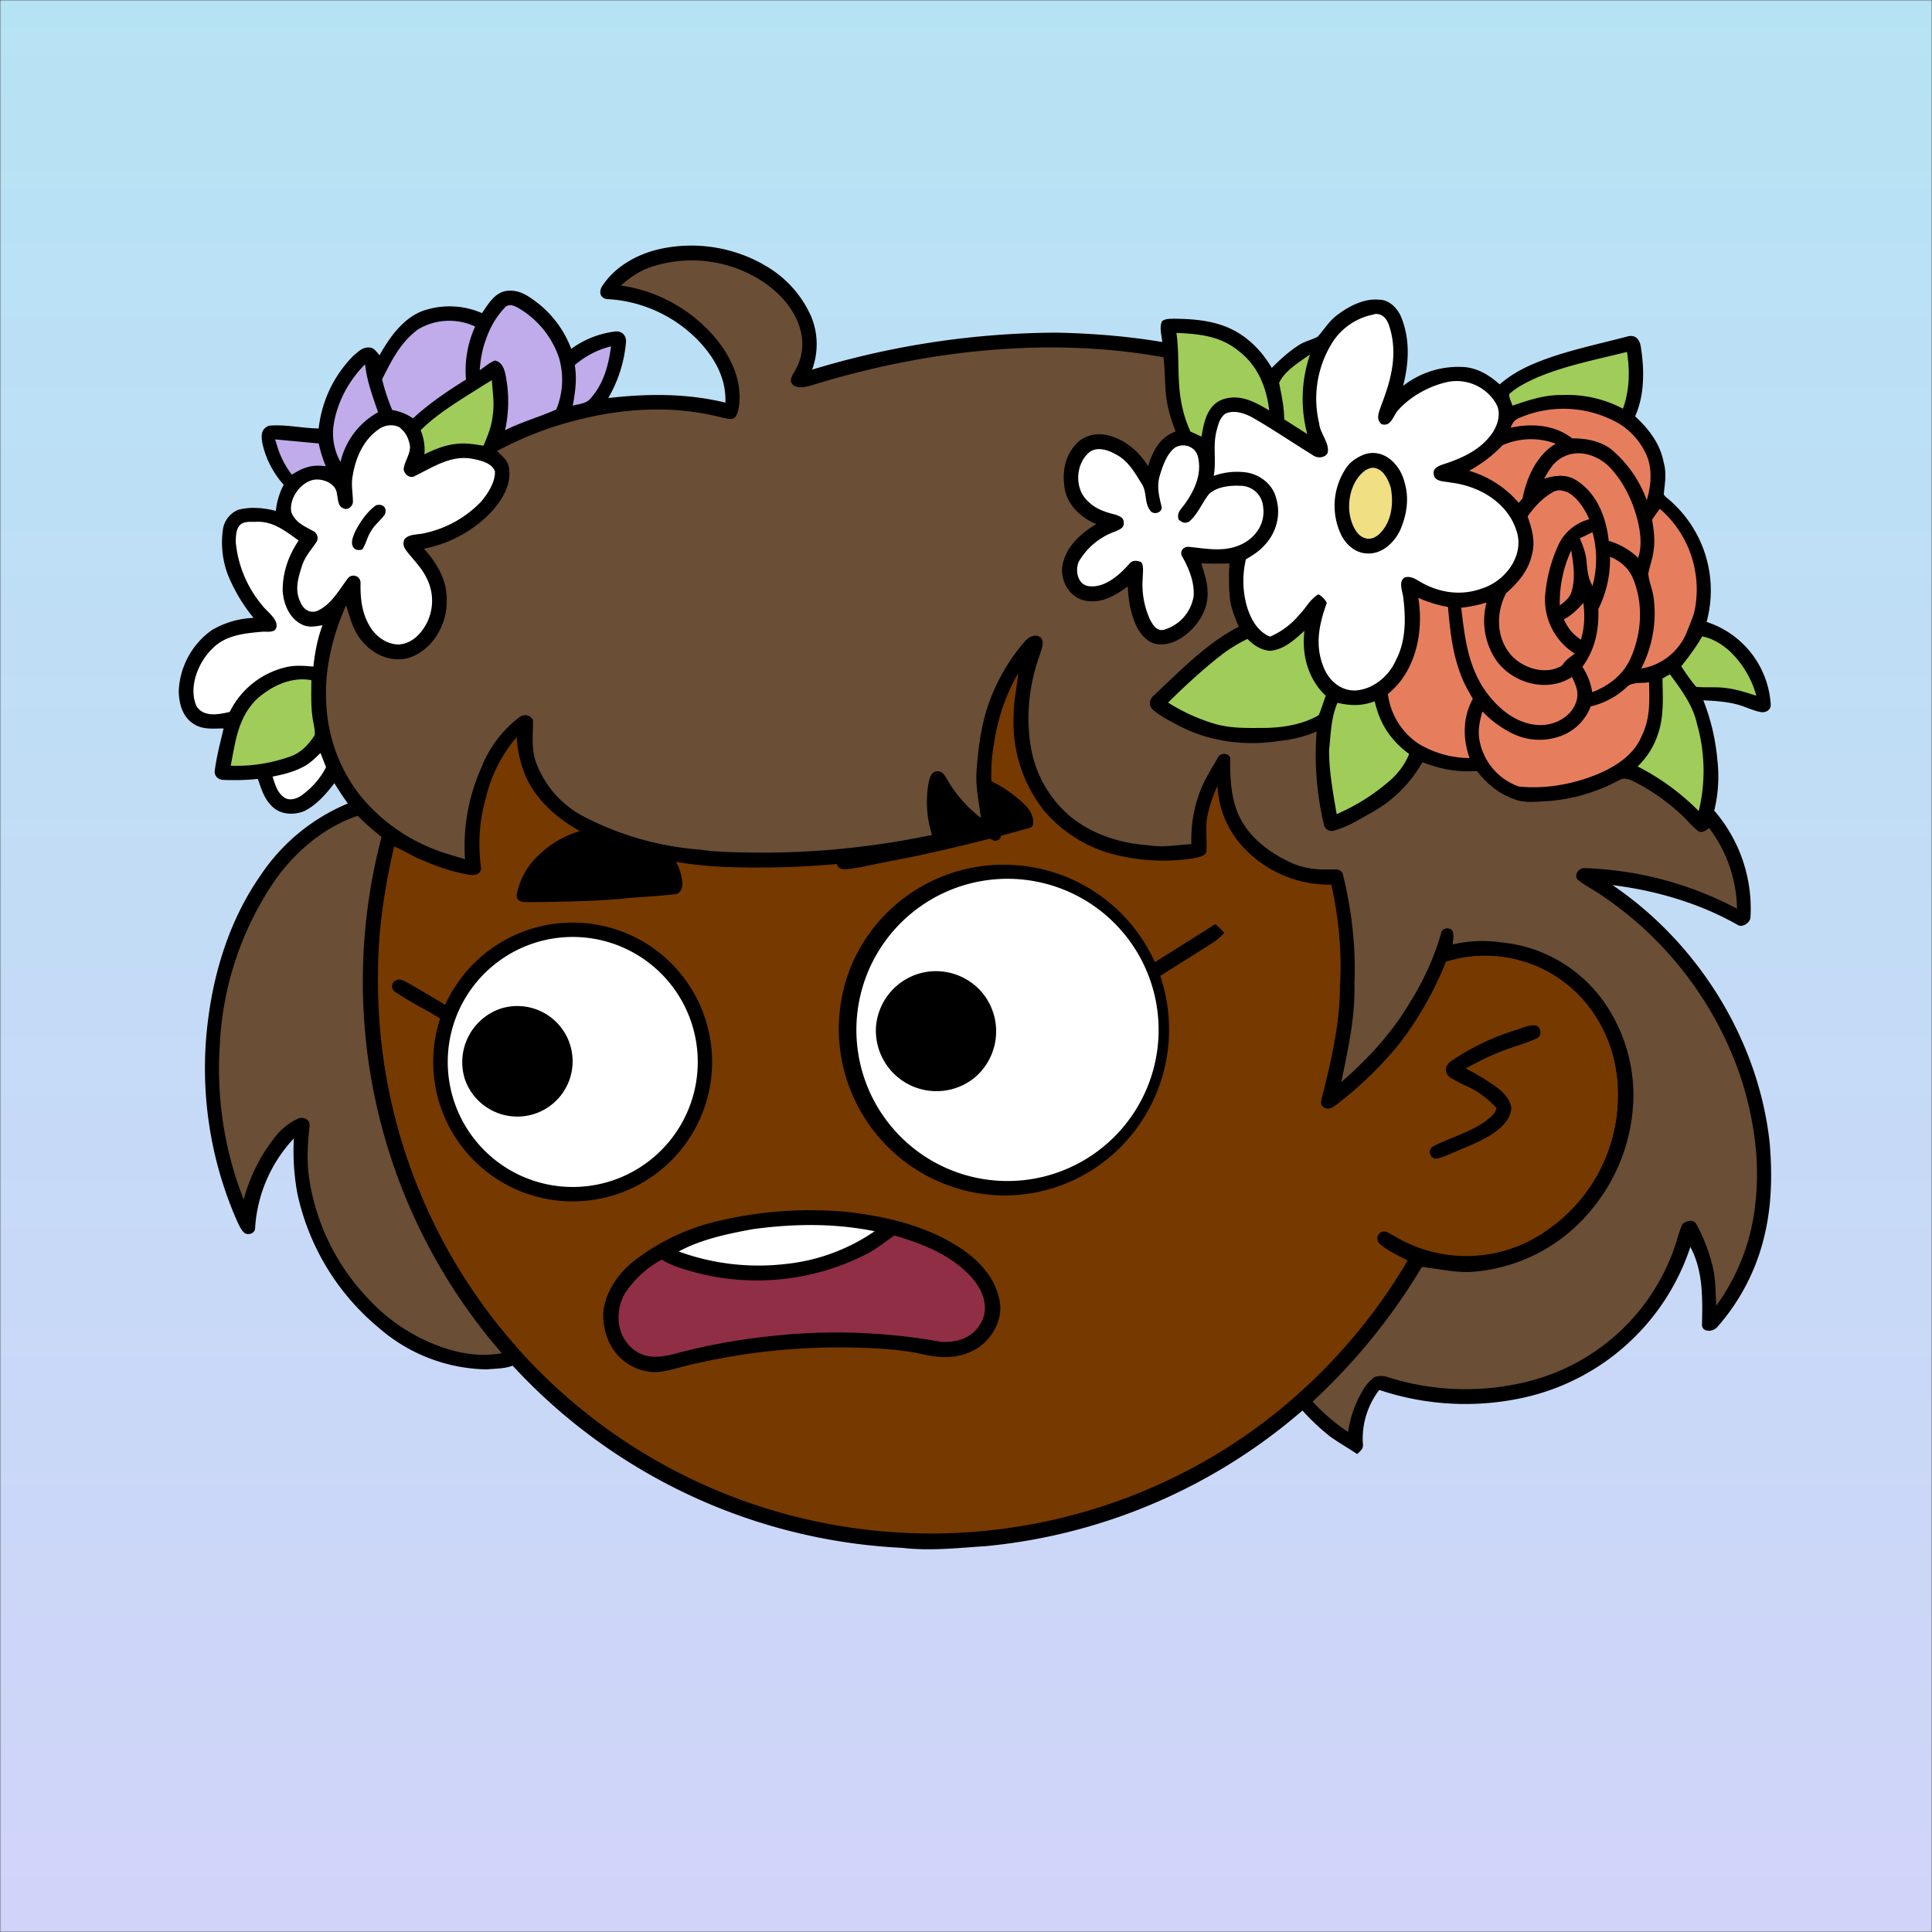
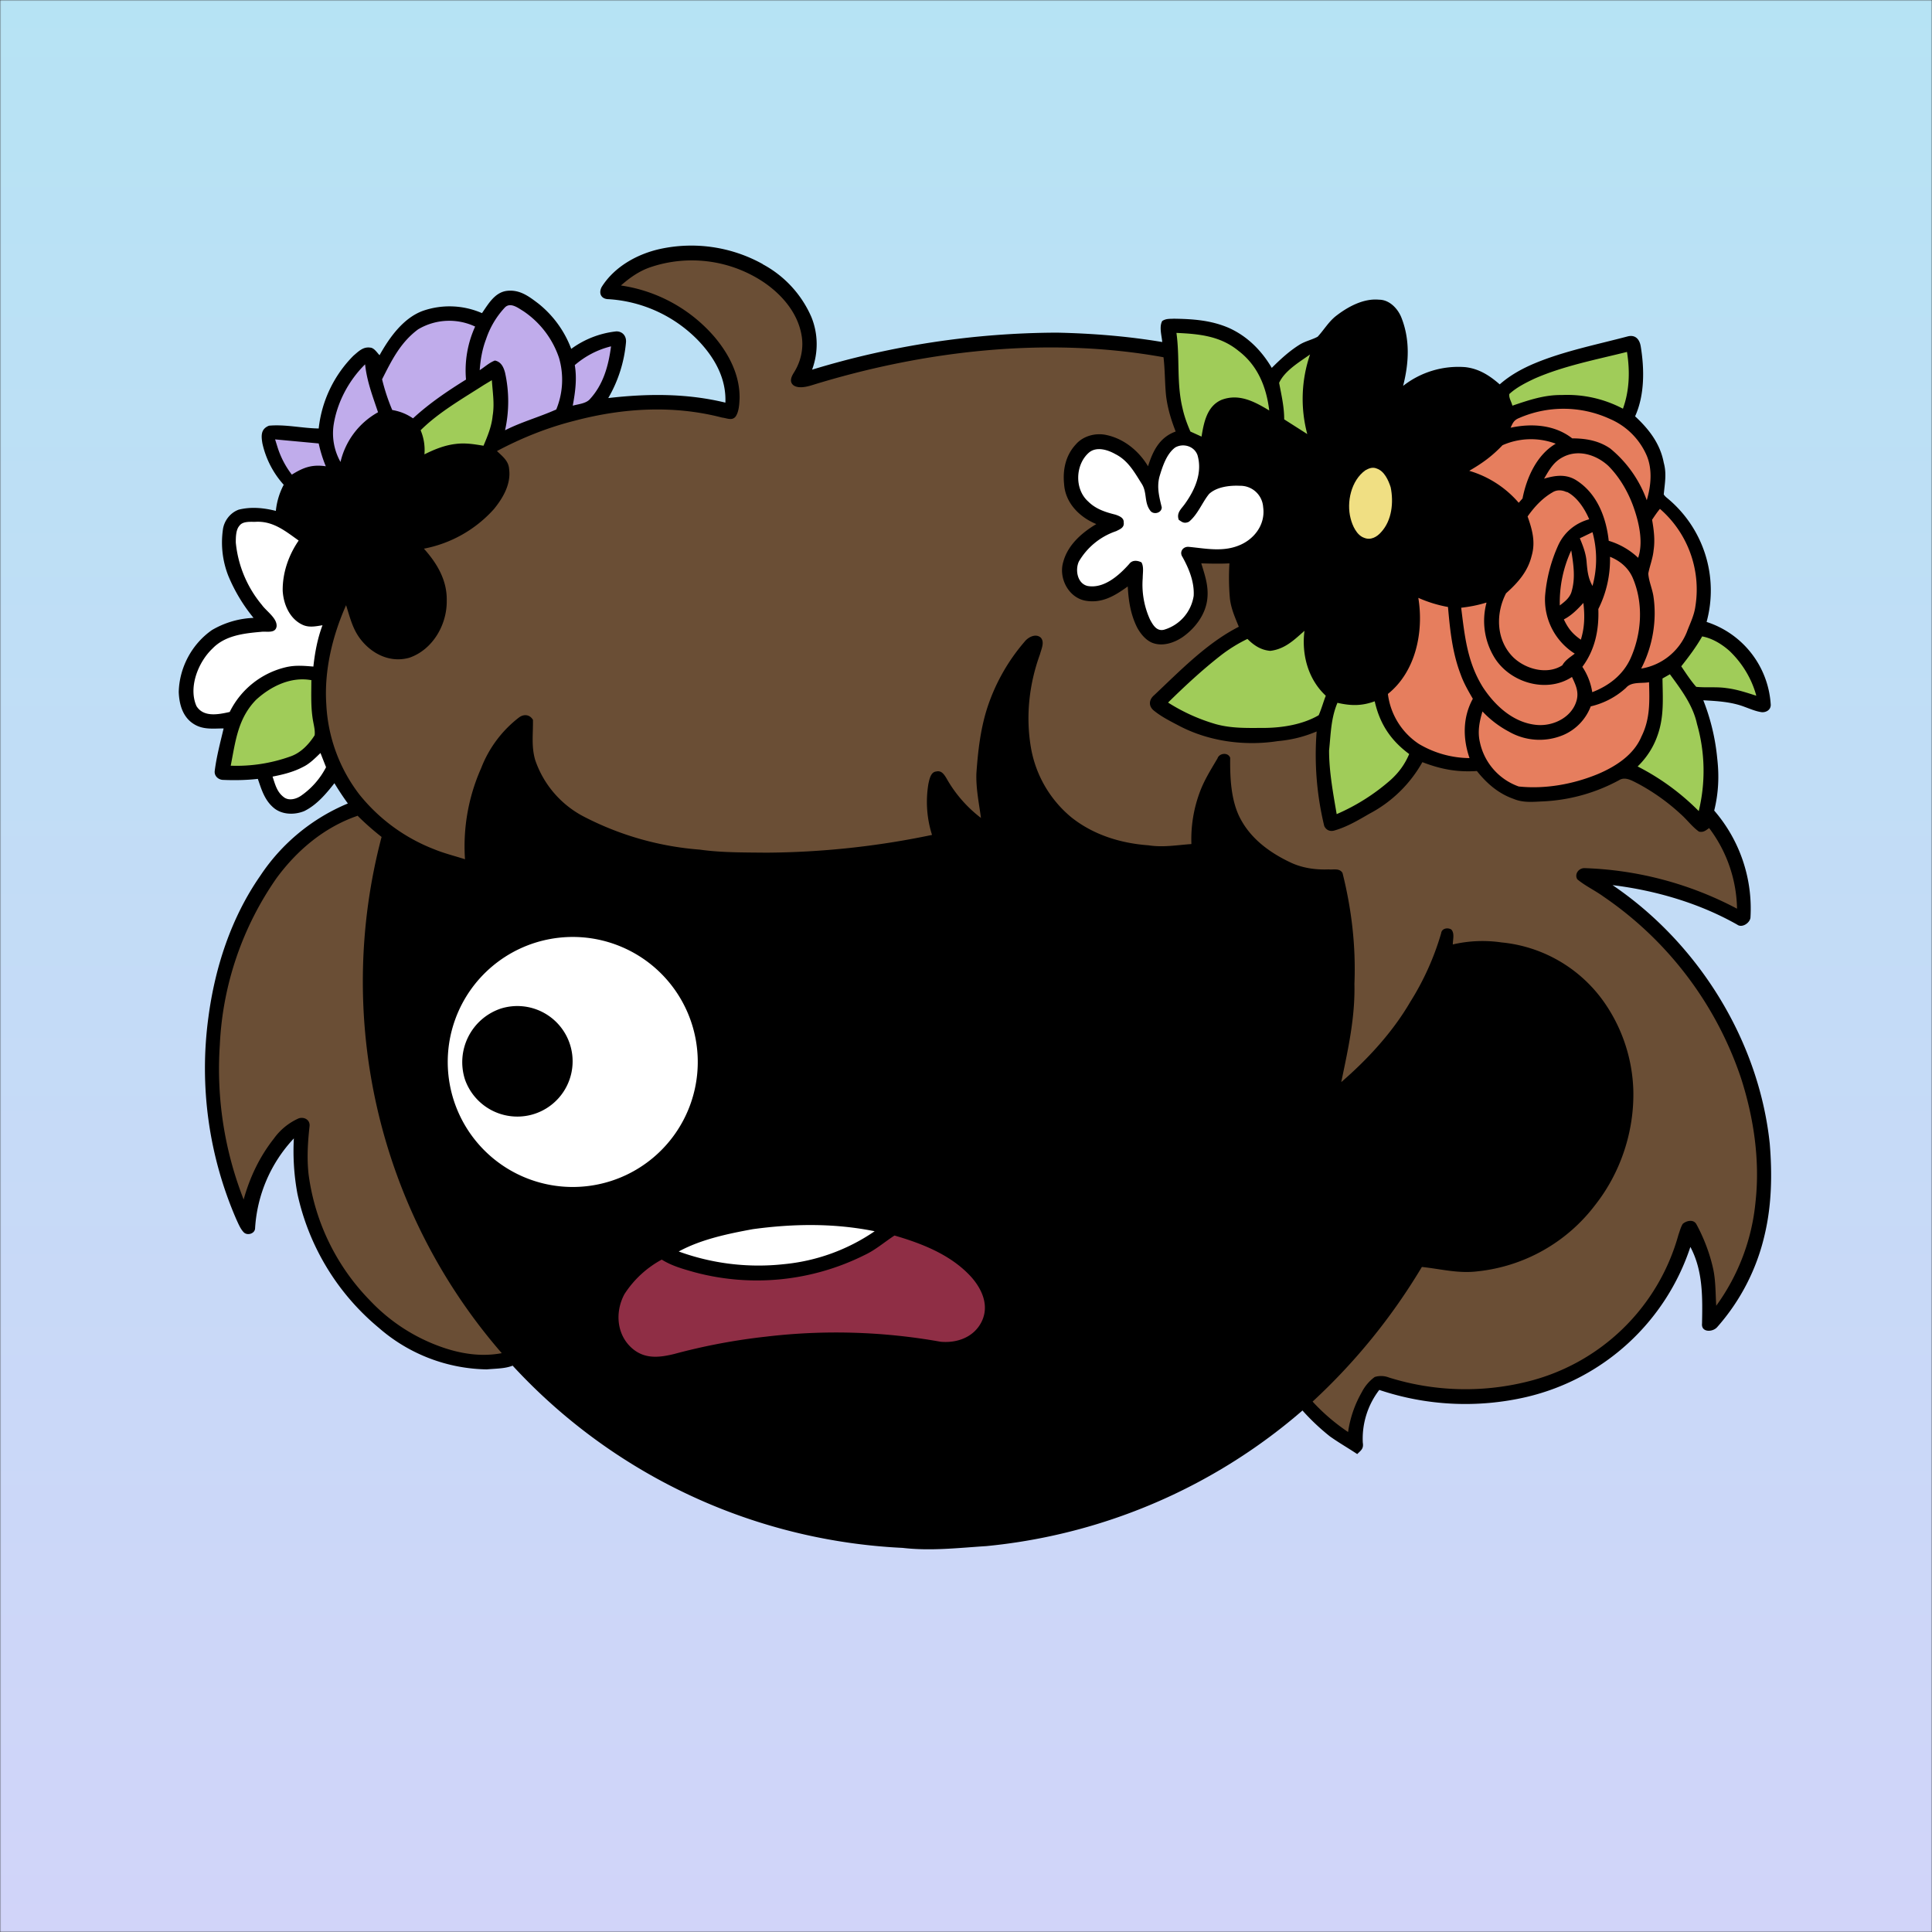
<svg xmlns="http://www.w3.org/2000/svg" viewBox="0 0 762 762" fill="none" shape-rendering="auto">
  <rect x="0" y="0" width="762" height="762" fill="#333333" stroke="none" />
  <mask id="viewboxMask">
    <rect width="762" height="762" rx="0" ry="0" x="0" y="0" fill="#fff" />
  </mask>
  <g mask="url(#viewboxMask)">
    <rect fill="url(#backgroundLinear)" width="762" height="762" x="0" y="0" />
    <defs>
      <linearGradient id="backgroundLinear" gradientTransform="rotate(270 0.5 0.5)">
        <stop stop-color="#d1d4f9" />
        <stop offset="1" stop-color="#b6e3f4" />
      </linearGradient>
    </defs>
    <path d="M396 164.8a224.8 224.8 0 0 1 104.8 42.4c6.2 4.9 12.5 9.4 18 15a225.4 225.4 0 0 1 71.8 149 58.5 58.5 0 0 1 50.9 42.2 71 71 0 0 1-27.6 76.5c-11 7.7-24.5 12-38 11.7-5 0-10-1.6-15-1.8-1.9 2.2-3.3 4.9-4.8 7.3A223.3 223.3 0 0 1 389 609.8c-11 .7-21.9 2-33 .7a223.7 223.7 0 0 1-178.8-342.3A223.4 223.4 0 0 1 352 163.5c14.6-1.4 29.4-.3 44 1.3Z" fill="#000" />
-     <path fill-rule="evenodd" clip-rule="evenodd" d="M498.8 213.2A216 216 0 0 0 363 169c-13-.2-26.2 1.6-39 4a218 218 0 0 0-113.6 365.5 218.5 218.5 0 0 0 260.4 40.2c35-18.8 64.2-47.3 84.4-81.5l-3-1.6c-2.8-1.4-5.7-3-8-5-2.2-2-.3-5.8 2.7-4.7 1.5.7 3 1.6 4.4 2.4a55 55 0 0 0 59.6-3.6 64.5 64.5 0 0 0 25-69.8 53.1 53.1 0 0 0-24-31 52.6 52.6 0 0 0-47-2.8c-1.6.8-3.4 1.5-5 1.3-2.5-.2-2.8-4.2-.6-5.2 8-4 16.5-5.6 25.4-6.4a217 217 0 0 0-72-146.4c-4.4-4-8.7-8.1-13.9-11.3Zm107.6 196.2c2-1.2 1.3-5.1-1.4-5-2 0-4.2.8-6.2 1.6l-1.4.4a95.1 95.1 0 0 0-25.5 12.4c-2.2 2-2.2 4.4.1 6.2a92 92 0 0 0 5.2 2.8 36 36 0 0 1 13 9.2c-.2 1.9-2 3.4-3.4 4.5l-.2.2c-3.9 3-8.8 5-13.6 7-2.5 1-4.9 2-7.1 3.1-1.7.8-2.6 2.2-1.6 3.9 1 2 3.2 1.1 5 .5l.6-.2 5.4-2.3c5.4-2.3 11-4.5 15.4-8 2.7-2.1 5.1-5.1 5.4-8.7-.5-3.4-2.7-5.7-5.3-7.8a83 83 0 0 0-11.6-7.2l-1.1-.6c5.4-3 10.8-5.6 16.6-7.7l5-1.7a52 52 0 0 0 6.7-2.6Z" fill="#763900" />
    <g transform="translate(-161 -83)">
      <path d="M559 424.1a65.3 65.3 0 0 1 57.5 38.4l23.8-15c1.3 1 2.4 2.2 3.6 3.4-3.2 3.6-7.1 5.4-11 8l-14.3 9a65.8 65.8 0 0 1-18 69.8 64.6 64.6 0 0 1-42.6 16.8 65.7 65.7 0 0 1-61.5-90 65.1 65.1 0 0 1 62.5-40.4Z" fill="#000" />
-       <path d="M549.3 430.3a59.6 59.6 0 1 1 15.1 118.2 59.6 59.6 0 0 1-15.1-118.2Z" fill="#fff" />
      <path d="M414 454a55 55 0 1 1-79.4 30.7c-5.8-3.6-12.1-6.6-17.7-10.5-2-1.1-1.5-4.2.7-4.7 1.6-.5 3.1.6 4.6 1.3l14.4 8.5A55.2 55.2 0 0 1 414 454Z" fill="#000" />
      <path d="M378.3 453.3a49.3 49.3 0 1 1 17.2 97.1 49.3 49.3 0 0 1-17.2-97.1Z" fill="#fff" />
      <path d="M527.3 466.2a24 24 0 0 1 20.2 7.3 23.9 23.9 0 0 1-2.3 34.7 23.9 23.9 0 0 1-38.7-20.2 23.8 23.8 0 0 1 20.8-21.8ZM358.5 480.8a21.8 21.8 0 1 1 11.6 42 21.9 21.9 0 0 1-25.7-14 22.3 22.3 0 0 1 14.1-28Z" fill="#000" />
    </g>
    <g transform="translate(-161 -83)">
      <path d="M568.4 406c-.6-3-2.4-5-4.6-6.9a50 50 0 0 0-45.6-11.5 37.8 37.8 0 0 0-23.6 17c-2.9 5-4.8 10.6-4 16.4l.2 1.2c.2 1.7.3 3 2.4 3.6 2.2.1 4.4-.3 6.6-.7h.3l6.2-1.3 15.7-3.1c15-3.2 30-6.9 44.8-11.1 1.8-.3 1.7-1.6 1.7-3v-.6ZM430.1 431c-.8-9.8-8.9-17.4-17.9-20.3-13.2-4-28.3-.4-38.3 9.2a28 28 0 0 0-9.1 16.1c-.1 2.7 2.3 2.8 4.4 2.8h.8l9-.1c9.4-.2 18.7-.4 28-1.3 2.4-.3 4.8-.4 7.3-.6 4.2-.3 8.5-.6 12.7-1.1 2.4 0 3.3-2.6 3.1-4.6Z" fill="#000" />
    </g>
    <g transform="translate(-161 -83)">
      <path d="M495.2 561c15.5 1.8 31.3 5.5 44.5 14.2 7 4.6 13.5 11.3 15.3 19.8 2.4 8.6-3.6 18.2-11.7 21.4-7.2 3-14 1.8-21.3.1-6-1-12-1.6-18-1.8-22.6-1-45.1.8-67.2 5.8-5.7 1-11.1 3.2-16.8 3.7-6.5.1-13-3.1-16.8-8.5-3-4.1-4.4-9.6-4.3-14.7.6-7.8 5.4-15 11.2-19.9a85 85 0 0 1 35.4-16.8 157 157 0 0 1 49.7-3.3Z" fill="#000" />
      <path d="M506 568.6a76 76 0 0 1-35.8 13 92 92 0 0 1-41.5-5c8.8-4.8 19.4-7 29.2-8.8 16.1-2.2 32.1-2.4 48 .8Z" fill="#fff" />
      <path d="M513.8 570.3c11 3.2 22.5 7.7 30.4 16.5 4.2 4.8 7 11.2 4 17.4-3 6.2-9.7 8.6-16.2 8a234.4 234.4 0 0 0-69-2 239.8 239.8 0 0 0-36 6.8c-5.7 1.4-11.3 2.1-16.2-1.8-6.6-5.3-7.4-14.6-3.5-21.8a40.2 40.2 0 0 1 14.7-13.6c4 2.5 8.4 3.7 13 5a95 95 0 0 0 67-6.8c4.3-2 7.8-5.1 11.8-7.7Z" fill="#8F2E45" />
    </g>
    <g transform="translate(-161 -83)" />
    <g transform="translate(-161 -83)" />
    <g transform="translate(-161 -83)">
      <path d="M461.8 187.2A43.1 43.1 0 0 1 481 208c2.7 6.6 2.8 14 .3 20.8a335 335 0 0 1 96.6-14.6c14 .3 27.8 1.4 41.5 3.7-.2-2.5-1.3-6 0-8.3 1.5-1 3-.8 4.5-.9 7.6.1 14.7.6 21.7 3.6 7.4 3.3 13 9 17 15.8 3.4-3.4 7.1-6.8 11.2-9.3 2.2-1.3 4.7-1.8 6.9-3 2.4-2.6 4.2-5.7 7-8 4.7-3.7 11-7.2 17.2-6.6 4.1 0 7.4 3.5 8.8 7 3.5 8.8 3 18 .7 27a35.3 35.3 0 0 1 24.5-7.4c5.4.6 9.6 3.3 13.6 6.8 4.1-3.6 8.8-6.2 13.8-8.3 11.5-4.8 24.5-7.4 36.6-10.6 3-.8 4.7 1 5.2 3.8 1.5 9 1.6 19.3-2.2 27.7 5.5 5.1 9.9 10.8 11.3 18.3 1.2 4.3.4 8.2 0 12.5.3.5.8 1 1.3 1.4a47.2 47.2 0 0 1 15.6 48.9 36.6 36.6 0 0 1 25.3 32.7c0 2-1.8 3-3.5 2.9-2.3-.3-4.6-1.3-6.8-2.1-5.2-2-10.8-2.3-16.3-2.6a84 84 0 0 1 5.5 23c.8 7 .5 13.6-1.2 20.5a59.1 59.1 0 0 1 14.3 42.2c-.2 2.1-3.3 4.2-5.2 2.8-15-8.5-32.2-13.5-49.2-15.6 33.8 22.9 57.7 61.2 62 101.9 1 12 .8 24.2-2 36a82.9 82.9 0 0 1-18.7 36.4c-1.8 2.1-6.4 2.2-6-1.4.2-10.3.4-20.8-4.6-30.2A89.6 89.6 0 0 1 763 634a106.6 106.6 0 0 1-58-2.8 31.6 31.6 0 0 0-6.5 20.8c.4 2.4-.7 3-2.2 4.5-3.6-2.4-7.3-4.5-10.8-7a87.5 87.5 0 0 1-12.2-11.8c-1-1-1.2-2.3-1.6-3.6a219 219 0 0 0 46-56.3c1.6-3.1 4.7-1.3 7.3-.8 18.4 5 37.8-.7 52-13a65 65 0 0 0 22.2-49c.2-11-3-22.1-9-31.4a51.5 51.5 0 0 0-58.9-21.3 134.8 134.8 0 0 1-18.5 32.5A146.3 146.3 0 0 1 689 518c-1.2 1-2.4 1.9-4 2.3-1.8 0-3.4-1.3-2.9-3.3 3.7-14.6 7.4-29.9 7.4-45 .8-13.4-.5-27-3.4-40.1a46.3 46.3 0 0 1-35-15 38 38 0 0 1-9.9-24c-2 4.4-3.7 9.2-4.3 14-.4 4 .2 8-.1 12-.5 1.9-3.4 2.2-5 2.6a77.7 77.7 0 0 1-28.8-.9 53.7 53.7 0 0 1-30.4-18.1 56.2 56.2 0 0 1-11.8-37.5c0-5.6 1.3-11 1.8-16.5-5 8.8-8 17.5-9.5 27.5a67.7 67.7 0 0 0 2 32.8c1 2.4 1.5 6-2 5.8a49 49 0 0 1-21.2-18 33 33 0 0 0 1.7 12.8c.4 2 1.9 4.8.4 6.5-1.3 1.8-3.8 2-5.8 2.5A347 347 0 0 1 449 425a149.5 149.5 0 0 1-55-12c-10.4-5-20-12.2-25.2-22.8a46 46 0 0 1-4-16.5 57.6 57.6 0 0 0-12.3 24.5c-2.5 8.7-3 17.8-1.8 26.8.3 2.8-2.5 3.4-4.7 3-6-1-12-3-17.6-5.4-4.2-1.6-7.9-4-12-5.8-3.7 16.6-6.4 33-6.3 50.2A217.5 217.5 0 0 0 361 610c2.5 3 5.2 5.2 6 9.2-4 3.8-8.7 3.4-14 3.9a66.3 66.3 0 0 1-42.6-16.4 94.7 94.7 0 0 1-32.1-52.9 92.3 92.3 0 0 1-1.4-21.8 56.7 56.7 0 0 0-15.3 35.6c-.2 2-3 2.8-4.4 1.5-1.4-1.4-2.2-3.5-3-5.2a149.5 149.5 0 0 1-11-79.7c2.6-19.7 9-39.3 20.4-55.7a76.8 76.8 0 0 1 34.6-28.6 112 112 0 0 1-5.3-8c-3.3 4.2-7 8.6-11.9 11-3.9 1.6-9 1.5-12.3-1.5-3.4-3-4.6-7.1-6-11.2-4.5.5-9 .6-13.6.4-2 0-3.7-1.6-3.4-3.6.7-5.6 2.2-11.2 3.5-16.7-4 0-8 .6-11.7-1.7-4.4-2.7-5.8-7.7-6-12.6.2-9.7 5.2-19 13.1-24.5a35 35 0 0 1 16.4-4.8 66 66 0 0 1-10-16.7 36 36 0 0 1-2.1-18c.4-3.5 2.9-6.8 6.3-8 4.9-1.2 9.8-.7 14.6.5a28 28 0 0 1 3.1-10.3 36 36 0 0 1-8.4-16.3c-.5-3-.7-5.7 2.6-7 6.4-.6 13 1 19.6 1.1a48 48 0 0 1 13.7-28.7c2-1.7 3.8-3.6 6.6-3.2 1.6.1 2.7 2 3.7 3 3.9-7 9.4-14.7 17.1-17.5a32 32 0 0 1 23.3.9c2.5-3.6 5.1-8.3 10-8.8 5-.5 8.5 2.2 12.2 5a41.4 41.4 0 0 1 13 17.9 36.7 36.7 0 0 1 17.8-6.9c2.5 0 4 1.9 3.8 4.3a53 53 0 0 1-7 22c15.5-1.8 31-1.9 46.2 1.8.4-9.7-4.4-18-11-24.8a54 54 0 0 0-35-16c-3 0-4.1-2.3-2.8-4.8 5-8 14-13 23-15a58 58 0 0 1 40.6 6Z" fill="#000" />
      <path d="M367.4 205.7a36 36 0 0 1 14.1 18.5 30.9 30.9 0 0 1-1.1 20.3c-6.7 3-13.7 4.9-20.2 8.2a52.6 52.6 0 0 0 0-22.7c-.6-2.3-1.6-4.3-4-4.8-2.2.8-4.1 2.6-6 3.8.3-4.2 1-8.3 2.5-12.2a34 34 0 0 1 7.5-12.6c2.2-2.1 5.2.3 7.2 1.5ZM348.4 211.8a41.7 41.7 0 0 0-3.6 20.9c-7.4 4.6-14.5 9.4-20.9 15.3-2.7-1.8-5-2.7-8.2-3.3-1.7-4-3-8-4-12.1 3.8-7.5 7.2-14.5 14.2-19.7a24 24 0 0 1 22.5-1.1ZM402 219.6c-1 7.6-3 15.1-8.5 21-1.6 1.6-4.5 1.8-6.6 2.4 1-5.4 1.7-10.6.8-16 4.2-3.6 9-6.1 14.3-7.4ZM305 226.7c.7 6.7 3 12.6 5.1 18.9a30.3 30.3 0 0 0-14.8 19.6 23 23 0 0 1-2.7-14.7c1.4-8.9 6-17.5 12.4-23.8ZM269.5 256.3l17.2 1.6a52 52 0 0 0 2.8 9c-5.5-.8-8.9.5-13.4 3.3a35 35 0 0 1-5.6-10.7l-1-3.2Z" fill="#C0ACEB" />
      <g fill="#E67E5E">
        <path d="M795.9 248.2a27.7 27.7 0 0 1 14.5 14.3c2.4 5.5 1.8 12.1.1 17.8a47 47 0 0 0-14.4-20.4c-4.5-3.1-9.6-4-15-4-6.9-5.4-16-6-24.3-4.2.8-1.8 1.3-3 3.3-3.8a43.8 43.8 0 0 1 35.8.3Z" />
        <path d="M774.6 258c-7.5 4.4-11.5 13.4-13.1 21.6l-1.5 1.7a41 41 0 0 0-19.5-12.6l.3-.2c5-2.9 8.8-5.7 12.8-9.9a27.8 27.8 0 0 1 21-.6ZM795.3 266.7c4.8 4.8 8.3 11.1 10.4 17.5 1.9 5.7 3.4 13 1.4 18.8a29 29 0 0 0-11.6-6.7c-1-9.2-4.6-18.8-13-24-4-2.4-8.2-1.8-12.5-.5 2-3.4 3.7-6.6 7.4-8.5 6-3.2 13.1-1 17.9 3.4Z" />
        <path d="M779 277c4 2 7 6.6 8.8 10.8-5.4 1.5-9.7 5-12.1 10a60.5 60.5 0 0 0-5.3 20.2 25.2 25.2 0 0 0 11.7 22.8c-1.8 1.4-3.7 2.5-4.9 4.6-6 3.9-14.6 1.5-19.4-3.2-6.7-6.7-7-17.1-2.8-25.2 4.7-4.2 8.6-8.6 10.1-14.8 1.6-5.5.2-10.4-1.6-15.5 2.6-3.7 5.8-7.2 9.8-9.5 1.7-1.1 3.8-1 5.6-.1ZM815.7 283.7a42.1 42.1 0 0 1 14 38.3c-.5 3.8-2.1 6.8-3.4 10.3a23.5 23.5 0 0 1-18 14.4c4.5-8.7 6.3-19 4.8-28.7-.5-3-1.8-5.8-2-8.8.6-3.1 1.8-6 2.1-9.2.6-4 .1-8-.6-12 1-1.5 2-3 3.1-4.3Z" />
        <path d="M789.1 292.9a40.1 40.1 0 0 1 0 21.2c-1.7-3-2-5.8-2.3-9.1-.2-3.5-1.4-6.6-2.7-9.7l5-2.4ZM780.7 300c.9 5.7 1.8 11.2 0 16.8-.9 2.3-2.7 3.6-4.5 5a48.8 48.8 0 0 1 4.5-21.7ZM796 302.6c4 1.6 7.3 4.4 9 8.4 4.3 10.1 3.5 22-1 31.9-3 6.4-8.5 10.6-15 13.1a25 25 0 0 0-3.9-10c5-6.7 6.6-14.6 6.3-22.8a43.6 43.6 0 0 0 4.6-20.6ZM720.4 318.8a51 51 0 0 0 11.7 3.6c.8 9 1.7 18 5 26.6 1.2 3.4 3 6.5 4.8 9.6-4 7.3-4 15.6-1.3 23.4a39.7 39.7 0 0 1-20-5.6 27.7 27.7 0 0 1-12.2-19.7c11-8.8 14.2-24.5 12-37.9ZM747 320.7h.3a27.7 27.7 0 0 0 2.8 21.1c5.9 10.3 20.7 14.9 30.9 8.2 1.4 3 2.7 5.6 1.9 9-1.7 6.8-9.2 10.6-16 9.9-9-.9-16.2-7.5-21-14.8-6.2-9.9-7.2-20.2-8.6-31.4 3.4-.4 6.6-1 9.8-2ZM785.5 320.8c.6 5 .5 9.7-1 14.5-3.3-2.3-5-4.4-6.7-8 3.1-1.6 5.4-4 7.7-6.5Z" />
        <path d="M811.4 352c.2 7.6.5 14.5-3 21.5-3 7.2-10.1 11.8-17.2 14.8-9.7 4-20.7 6-31.2 4.9a23.8 23.8 0 0 1-15.3-17.4c-1-4.2-.2-8.2 1-12.2a40 40 0 0 0 10.5 8 24.2 24.2 0 0 0 21.6 1.2 20 20 0 0 0 10.6-11.2 31 31 0 0 0 13.9-7.3c2.1-2.5 6-1.7 9-2.2Z" />
      </g>
      <g fill="#fff">
-         <path d="M703 206.9c3-.5 4.9 1.7 5.8 4.3 3.7 10.9 1 21.3-3 31.6-.8 2.5-2.4 5.4.1 7.5 3.9 1.2 4.6-3.6 6.7-5.7 5-5.5 12.4-9.5 19.6-11a18 18 0 0 1 18.8 8.5c2.3 3.8.7 8.8-1.7 12.1-4.6 6.4-12 9.7-19.3 12-1.7.6-4 1.6-3.5 3.8.2 3.1 4.3 2.8 6.5 3.3 11.2 1.3 22.5 7.7 26.1 19 3.3 9.6-4.2 19.7-13.3 22.7-8 3-16.3 2-23.7-2-2.3-1.2-4.4-3.1-7.2-2.2-2.5 1.8-.6 5.6-.4 8.2 1 8.2 1 17-3 24.5-2.7 6.1-8.7 11.2-15.5 11.8-6.1.4-11-3.9-13-9.3-3.5-8.6-1.7-16.9 1.3-25.2a8 8 0 0 0-3.3-3.4c-3.4 2-4.8 5.3-7.5 8a30.6 30.6 0 0 1-11.6 8.7c-5.4-2.2-8.2-8.1-9.5-13.4a37 37 0 0 1 0-17.1c2.5-1.5 5-3 7-5.2 4.9-4.9 7-12.2 4.9-19-1.3-5.2-6-9-11.3-10a27 27 0 0 0-13.3 1.3c1.1-6-.4-11.8 1.1-17.7.7-2.6 1.2-5 3.4-6.8 3.5-1.7 7.8-.2 11 1.6 8 4.6 15.6 9.8 23.4 14.6 1.8 1.4 4.8 1.4 6-.7 1-3.8-3-7.8-3.3-11.7a41.7 41.7 0 0 1 5-31.6A24.8 24.8 0 0 1 703 207ZM319 252c2.2 1.6 3.3 4.4 3.7 7 .2 3-2.2 6.1-2.5 9 .1 2 2.6 4 4.5 2.7 7-3.4 14-8.2 22.3-6.8 3.2.6 8 1.6 9.2 5 .2 4.2-2.8 8.8-5.4 11.9a43.4 43.4 0 0 1-22 12.4c-2.7.8-6.7.2-8.4 2.7-.6 2-.1 3 1.1 4.6 2.9 3.7 6 6.6 8 11a19.5 19.5 0 0 1-.7 18.2c-2.3 4-6.1 7.4-10.8 7.5-4.7-.2-8.8-3.2-11.1-7.1-3.2-5.3-3.8-11-3.7-17.1.1-2.8-3.3-4-5-1.9-3.5 4.6-6.5 10.4-12.2 12.9-3 1-5.4-.8-6.5-3.5-2.4-4.9-.9-9.5.6-14.3 1.2-3.7 3.6-6.3 5.7-9.4 1-1.4.3-3.6-1.2-4.3-3.6-2-7.1-3.4-8.7-7.5-1-5.4 3.7-11.9 9-12.8 3.7-.5 8.8 1.6 9 5.8.5 1.9.3 4.8 2.6 5.5 1.6.9 3.6-.8 3.7-2.5 0-3-.6-6-.3-9 1-7.6 4-15.2 10.5-19.7 2.4-1.8 6.2-2.2 8.7-.4Z" />
        <path d="M624.5 259.5c3.1-1.8 7.5-.6 8.8 3 2 6.8-.9 13.5-4.8 19-1.4 2.1-3.6 3.6-2.6 6.5 1.4 1 2.2 1.6 4 .8 3.5-2.8 5.4-7.9 8-11 3-2.8 8.2-3.4 12.1-3.2a9 9 0 0 1 9.2 8.4c1 7-3.7 13-10 15.3-6.3 2.4-12.9 1-19.2.4-2.4-.3-4 2-2.6 4 2.6 4.7 4.7 9.9 4.4 15.3a16.5 16.5 0 0 1-11.8 13.4c-2.8.6-4.2-1.8-5.4-4a33.2 33.2 0 0 1-2.9-16.4c0-2 .5-4.5-.5-6.2-1.6-.8-3.6-1-4.8.6-4 4.5-10 9.9-16.5 8.7-4-1-4.9-6.3-3.4-9.6a27 27 0 0 1 14.7-12c1.6-.8 3.3-1.4 3-3.5.1-1.8-1.8-2.5-3.2-3-4-1-7.8-2.2-10.8-5.2-5.5-4.9-5.1-14.6.3-19.3 3-2.5 7.4-1.1 10.4.6 5 2.5 7.5 7.1 10.4 11.7 2.2 3.4.9 7.2 3.3 10.5 1.2 1.9 4.6 1.1 4.6-1.2-1-4.1-2-7.9-.9-12.1 1.2-4 2.8-9 6.2-11.5ZM262 288.8c6.8-.3 11.6 3.7 16.8 7.4-4 5.8-6.4 12.8-6.3 19.8.3 5.4 2.8 11.2 8 13.5 2.5 1.1 5.2.5 7.7.1-2 5.3-3 10.8-3.6 16.3-3.7-.3-7-.6-10.6.2a33.2 33.2 0 0 0-22.4 17.7c-4.4 1-10.3 2.2-13.1-2.3-3.3-7.4.7-17.4 6.3-22.7 5-5.2 12.4-6 19.2-6.6 2.1-.3 5.7.8 6.1-2.2.2-3.2-4-5.9-5.8-8.4A45.2 45.2 0 0 1 254 297c0-2 0-5 1.4-6.6 1.4-2 4.6-1.5 6.7-1.6ZM287.4 380l2.2 5.6a31 31 0 0 1-9.8 11.2c-2 1.4-5 2.2-7 .5-2.6-2-3.3-5-4.3-8 4.1-.8 8.2-1.8 12-3.8 2.7-1.3 4.8-3.5 7-5.6Z" />
      </g>
      <path d="M625 214.3c9 .4 17.3 1.2 24.5 7.1 7.6 5.8 11 14.3 12.1 23.5-5.8-3.5-11.9-6.8-18.8-4.2-5.8 2.5-7 9-7.9 14.5l-4.4-2c-1.3-3-2.4-6-3.1-9.2-2.4-9.9-1-19.6-2.4-29.7ZM802.7 221.8c1.2 7.6 1 15.2-1.6 22.4a47 47 0 0 0-24.1-5.4c-6.9-.1-13 2-19.5 4.2-.3-1.4-1.5-3.2-1.2-4.6 2.8-2.6 6.6-4.5 10-6.1 11.4-5 24.4-7.5 36.4-10.5ZM677.7 222.8a54 54 0 0 0-1.1 31.4l-9.1-5.8c0-5-1.1-9.6-2-14.4 2.2-4.8 8-8.2 12.2-11.2ZM355 233c.3 4.8 1.1 9.2.3 14-.4 4.2-2 8-3.6 11.8-3.7-.6-7.1-1.2-11-.7-4.3.5-8.3 2.1-12.3 4.1a20 20 0 0 0-1.5-9.5c7-7 16.6-12.5 25-17.9l3-1.8ZM675.5 331.8c-1.2 9.3 1.4 19.1 8.4 25.6-1 2.6-1.7 5.2-2.8 7.7-6.2 3.6-14 4.9-21.1 5-6.6 0-13 .3-19.5-1.5a73 73 0 0 1-18.8-8.5c6.6-6.5 13.5-12.9 20.8-18.6A59 59 0 0 1 653 335c2.5 2.5 5.3 4.4 9 4.7 4.4-.5 7.7-2.8 11-5.7l2.5-2.2ZM832.3 334c4 .7 7.9 3.1 10.9 5.8 5 4.8 8.7 10.9 10.5 17.6-3.8-1.2-7.6-2.5-11.7-3-4-.6-8-.1-12-.5-2.2-2.5-4-5.3-5.9-8.1 3-3.8 5.8-7.5 8.2-11.7ZM819.6 348.9c4.4 6 9.1 12.2 10.7 19.6a67.3 67.3 0 0 1 .7 34.4 93.9 93.9 0 0 0-24.1-17.6c3.6-3.5 6.3-7.7 7.9-12.4 2.6-7.4 2-14.6 1.9-22.3l3-1.7ZM283.8 351.2c0 5.6-.3 11.3.8 16.8.3 1.6.7 3.3.5 5-2.3 3.6-5.5 7-9.7 8.4A62.8 62.8 0 0 1 252 385c1.9-9.7 2.8-18.6 10-26 5.8-5.3 13.8-9.3 22-7.7ZM688.5 360.2c5.3 1.2 9.5 1.3 14.7-.6 2 8.9 6.3 15.4 13.6 20.8-1.7 4-4 7.2-7.3 10.2a80.6 80.6 0 0 1-21.3 13.5c-1.4-8.2-3-16.8-3-25.1.7-6.6.7-12.6 3.3-18.8Z" fill="#A0CC59" />
      <path d="M309.3 282.3c2.7-.8 4.5 1 3.5 3.6-1.6 2.3-4 4-5.4 6.5-1.6 2.3-2 5.2-3.6 7.4-1.5.2-2.6.3-3.5-1-1.2-2 .2-4.8 1-6.6 2-3.7 4.6-7.5 8-9.9ZM699.2 262.2c7.6-2.5 14 4 15.7 10.8 2 6.4 1 13-1.7 19.2-2.3 4.7-6.7 9-12.2 9.1-4.9.2-8.9-3.1-11-7.3a26.6 26.6 0 0 1 1.4-25.6c1.7-3 4.6-5 7.8-6.2Z" fill="#000" />
-       <path d="M699.5 268.5c1.4-.8 2.9-1.4 4.5-.7 3 1 4.6 4.6 5.5 7.4 1.2 5.9.5 13-3.7 17.6-1.7 2-4.2 3.4-6.8 2.3-2.9-1-4.6-4.8-5.3-7.6-1.7-6.4.2-15 5.8-19Z" fill="#F0DF83" />
+       <path d="M699.5 268.5c1.4-.8 2.9-1.4 4.5-.7 3 1 4.6 4.6 5.5 7.4 1.2 5.9.5 13-3.7 17.6-1.7 2-4.2 3.4-6.8 2.3-2.9-1-4.6-4.8-5.3-7.6-1.7-6.4.2-15 5.8-19" fill="#F0DF83" />
      <path d="M461.9 194.1c7.2 4.8 13.6 12 15.2 20.9 1 5.2-.2 10.6-3 15-1 1.6-1.9 3.6-.1 5 1.9 1.3 5 .6 7 0 44.2-13.7 93-19.4 138.9-11.1.6 5 .5 10.1 1 15.1.6 5 2 9.6 3.8 14.2-6.4 2.3-9 7.7-10.9 13.7-3.6-6-9.4-10.8-16.3-12.3-4.3-1-9.3.3-12.2 3.7-4 4.3-5.2 10-4.6 15.7.5 7.4 6.1 13 12.7 15.7-5.7 3.4-11.2 8.2-13 14.8-2 6.3 1.9 14.1 8.6 15.4 6.6 1.2 11.7-1.9 16.8-5.6.3 5.6 1.1 11 3.7 16.2 1.3 2.4 3.3 4.9 5.9 6 4 1.6 8.6.1 12-2.2 5-3.5 9.2-9 9.8-15.3.5-5-1-9.2-2.4-13.8 3.7.1 7.4.2 11.1 0a93 93 0 0 0 .2 14c.5 4 2 7.3 3.5 11-12.6 6.4-23.2 17.4-33.4 27-2 1.7-2.3 4.1-.3 5.9 3.1 2.6 7 4.5 10.6 6.4 11.7 6 25.6 7.8 38.5 5.8 5.5-.5 10.3-1.7 15.3-3.8a119 119 0 0 0 3 37.3c.8 1.7 2.4 2.3 4.2 1.7 4.8-1.4 9.2-4 13.5-6.5a51.4 51.4 0 0 0 21-20.4c7.3 2.8 13.6 4 21.5 3.5 3.9 4.9 8.5 8.9 14.5 11 3.6 1.5 7.2 1.2 11 1a69.6 69.6 0 0 0 30.6-8.4c2.4-1.5 5.1.2 7.3 1.3a81.6 81.6 0 0 1 17 12.1c2.5 2.2 4.5 5 7.2 6.9 1.8.4 2.7-.5 4-1.4a54.3 54.3 0 0 1 11 31.8 138 138 0 0 0-60.2-16c-2.3 0-4 2.4-2.8 4.4 3.1 2.6 7 4.4 10.3 6.8a141 141 0 0 1 54.3 71.7c5 15.6 7.5 32.3 5.7 48.7a83 83 0 0 1-15.5 41c-.3-4.8-.2-9.9-1.2-14.5-1.3-6-3.7-12.3-6.6-17.6-1.1-2.1-3.9-1.5-5.4-.2-.8 1.3-1.2 2.9-1.7 4.3a82.2 82.2 0 0 1-59.9 58 101 101 0 0 1-54.3-1.7 8.5 8.5 0 0 0-5.6-.2 17 17 0 0 0-5.1 6 44 44 0 0 0-5.4 15.7 78 78 0 0 1-14-12 239.2 239.2 0 0 0 43.1-53.1c7.6.8 14.4 2.7 22.2 1.7a67 67 0 0 0 46.2-26.2c10-12.7 15.4-29 15-45.2a64 64 0 0 0-11.5-34.7 56 56 0 0 0-40.5-23.6 51.7 51.7 0 0 0-19.2.8c0-1.9.8-4.4-.6-5.9-1.5-.9-3.8-.4-4 1.5a107 107 0 0 1-12.2 27.1c-7 12-16.8 22.6-27.2 31.6 2.7-13 5.5-25.4 5.2-38.8.6-14.7-1.1-29.4-4.7-43.7-1.2-2-3.5-1.2-5.5-1.4-5 .2-10-.5-14.5-2.5-8-3.7-15.6-9-20-17-4-7.1-4.4-16.5-4.3-24.5-.8-2.3-4.3-1.9-5 .2-2.7 4.6-5.4 8.8-7.2 13.9a53.2 53.2 0 0 0-3.1 19.9c-5.7.4-11.1 1.4-16.9.5-11-.8-21.7-4.1-30.4-11a45.7 45.7 0 0 1-16-27.6c-2.1-12.4-.7-25 3.6-36.8.5-2 1.9-4.7.3-6.5-2-1.8-5-.2-6.4 1.6a76 76 0 0 0-15 27c-2.5 8.2-3.4 16.5-4 24.9-.2 6 1 11.6 1.8 17.6a51.3 51.3 0 0 1-13.7-15.8c-1-1.6-2-3-4-2.5-2.1.2-2.6 3-3 4.7a43 43 0 0 0 1.4 20.3 327 327 0 0 1-65.6 7c-8.6-.1-17.6 0-26-1.2a118.9 118.9 0 0 1-45.3-12.8 39.5 39.5 0 0 1-19.6-22.5c-1.6-5.4-.8-10.4-.9-15.9-1.2-2-3.4-2.4-5.4-1a46.1 46.1 0 0 0-15 20 75.8 75.8 0 0 0-6.4 36c-4-1.3-8.2-2.3-12.3-4a70.3 70.3 0 0 1-29.4-21.6 63.4 63.4 0 0 1-13-35.5c-.9-13.2 2.4-27 7.8-39.1 1.6 5 2.6 9.6 6 13.8 4.6 5.7 11.7 9 19 6.9 9.2-3.2 14.8-13 14.7-22.4.2-8.1-3.8-14.8-9-20.6a49.6 49.6 0 0 0 27.6-15.6c3.6-4.4 6.8-9.9 6-15.8-.2-3.2-2.6-5-4.8-7.1 9.8-5.2 20-9.3 30.8-12 19-5 38.8-6.2 58-1.2 1.9.2 4 1.4 5.4-.5 1.3-2 1.4-5 1.5-7.2.1-9-4.1-17.2-9.8-24a60.2 60.2 0 0 0-37-20.4c3.4-3 7.2-5.7 11.6-7.2a51 51 0 0 1 44.4 5.7ZM302 404.7c3 3 6.2 5.8 9.5 8.4a223.5 223.5 0 0 0 47.4 203.6c-7.9 1.5-15.9.3-23.4-2.3A71.3 71.3 0 0 1 307 596a87.4 87.4 0 0 1-24.3-49.9c-.7-6.4-.3-12.7.4-19 .2-2.5-2.2-3.7-4.3-3a24 24 0 0 0-9.8 8c-5.6 7.1-9.5 15.3-11.9 24a141 141 0 0 1-9.4-61 125 125 0 0 1 22.4-65.8c8.1-11 18.8-20 31.8-24.5Z" fill="#6a4e35" />
    </g>
    <g transform="translate(-161 -83)" />
  </g>
</svg>